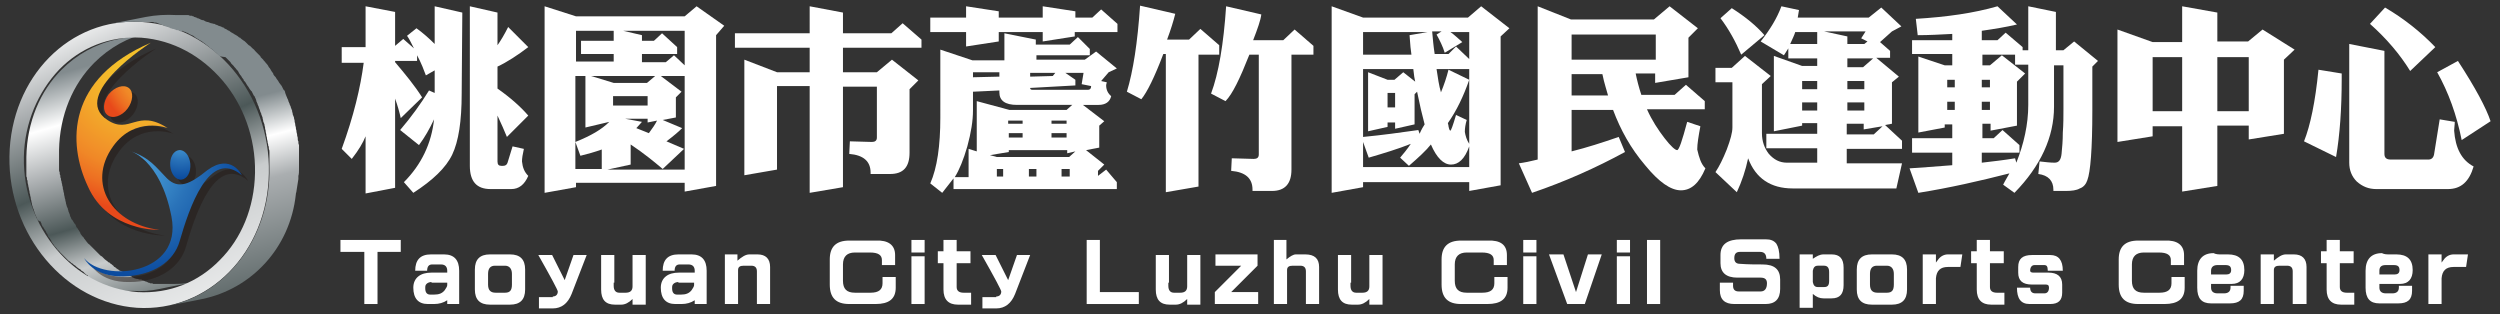
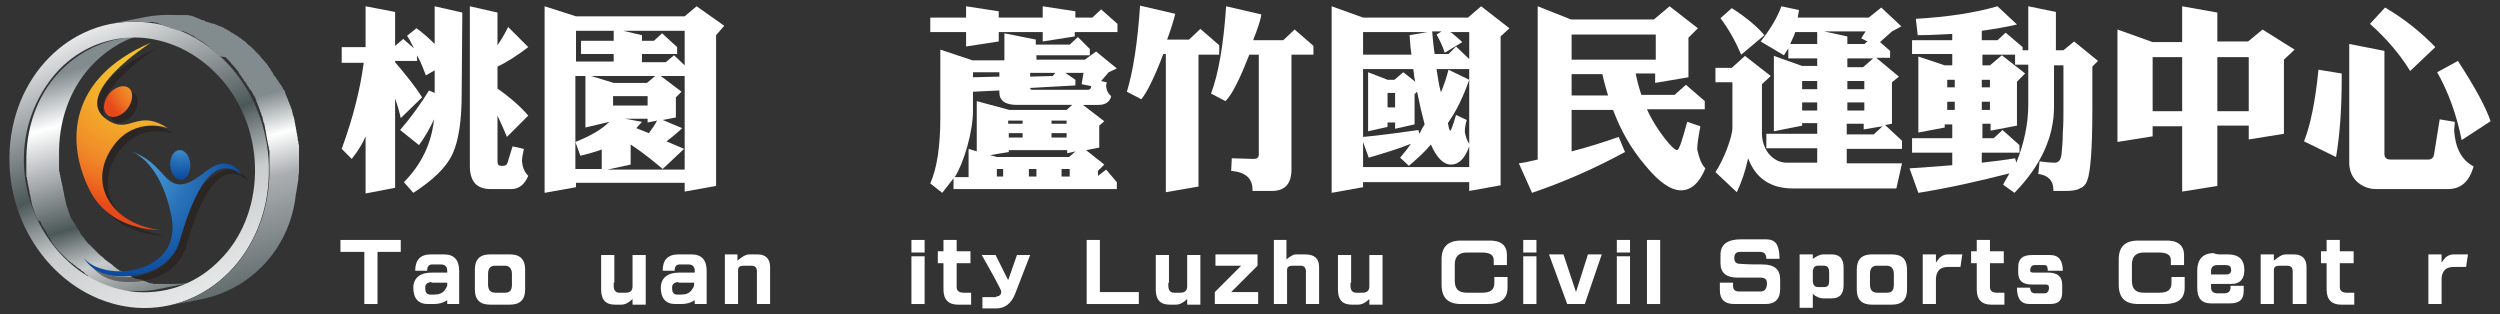
<svg xmlns="http://www.w3.org/2000/svg" version="1.1" id="圖層_1" x="0px" y="0px" viewBox="0 0 398 50" style="enable-background:new 0 0 398 50;" xml:space="preserve">
  <rect x="0" y="0" width="398" height="50" fill="#333333" stroke="none" />
  <style type="text/css">
	.st0{fill:#FFFFFF;}
	.st1{fill:url(#SVGID_1_);}
	.st2{fill:url(#SVGID_2_);}
	.st3{fill:url(#SVGID_3_);}
	.st4{opacity:0.5;}
	.st5{fill:#231916;}
	.st6{fill:url(#SVGID_4_);}
	.st7{fill:url(#SVGID_5_);}
	.st8{fill:url(#SVGID_6_);}
	.st9{fill:url(#SVGID_7_);}
</style>
  <g>
    <g>
      <path class="st0" d="M73.5,14.9c0,4.4-0.5,7.6-1.5,9.7c-1,2.1-3.1,4.1-6.2,6.1L64.3,29c2.8-2.8,4.4-6.2,4.8-10    c-0.7,1.5-1.5,2.9-2.4,4.1l-3-2.4c1.8-2.1,3.3-4.2,4.6-6.3l0.9,0.4v-3.6L67.8,12c-0.3-0.8-0.7-1.9-1.4-3.2v0.9h-3.5v0.2    c1.6,1.9,3.1,3.7,4.3,5.6l-3.4,3.3c-0.2-0.9-0.5-2-0.9-3.1v14.2l-4.7,0.9v-9.1c-0.4,1-1.1,2.2-2.2,3.6l-1.6-1.6    c1.9-5.2,3-9.8,3.5-13.7h-3.5V7.5h3.8V1l4.7,0.9v5.4l1.3-1.1l1.7,1.5c-0.5-1-0.8-1.6-1.1-2l1.5-1.2c1.1,0.8,2,1.6,2.9,2.5V1    L73.6,2L73.5,14.9z M84.1,28c-0.6,1.4-1.5,2.1-2.7,2.1h-3.3c-2.2,0-3.3-1.2-3.3-3.7V1L79.2,2v5.2c0.5-0.7,1.1-1.7,1.7-2.9l3.2,3.2    c-1.7,1.3-3.4,2.4-4.9,3.1v3.5c2,1.4,3.7,2.9,4.9,4.3l-3.4,3.4c-0.4-1-0.9-2.1-1.5-3.4v7.3c0,0.5,0.2,0.7,0.6,0.7h0.3    c0.4,0,0.6-0.2,0.7-0.5l0.8-2.6l1.8,0.4c-0.2,0.9-0.3,1.5-0.3,2C83.2,26.7,83.5,27.4,84.1,28z" />
      <path class="st0" d="M115.3,4.1L114,5.6v24l-5,0.9v-1.4H91.7v0.7l-5,0.9V1l5,1.6H109l1.9-1.6L115.3,4.1z M97.7,9.9V8.6h-5.2V6.5    h5.2V4.9h-6v4.9H97.7z M97,19.4l-3.8,0.9v-8.2h-1.6v14.8h4.2v-3.1c-1.1,0.4-2.2,0.7-3.4,1l-0.8-2.2C94.1,21.6,95.8,20.6,97,19.4z     M104.3,12.1H94.1l3.6,1.1h5.3L104.3,12.1z M109,26.8V12.1h-3.8l3.3,2.5l-0.9,0.9v3.2l-2.1,0.4l3.1,1.3c-0.5,0.5-1.3,1.2-2.5,2.1    l2.8,1.2l-3.4,3.2c-1.3-1.1-3-2.5-5.1-3.9v3.2l-3.7,0.8H109z M103.1,16.8v-1.5h-5.5v1.5H103.1z M109,10.4V4.9h-9.8l3,0.7v0.9h1.9    l1.3-1.2l2.4,2.2v1.1h-5.6v1.3h3.8l1.3-1.1L109,10.4z M104.6,19.2l-1.5,0.3v-0.6h-3.6l2.7,0.5c-0.2,0.2-0.5,0.6-0.9,1l2,0.8    C103.9,20.4,104.3,19.8,104.6,19.2z" />
-       <path class="st0" d="M146.6,7.6h-12.4v3.9h5.4l2.4-2l4.2,3.3l-1.4,1.4v10.1c0,2.3-1,3.4-3.1,3.4h-3.1c0-0.1,0-0.1,0-0.2    c0-1.8-1.1-2.8-3.4-3l0.1-2l3.5,0.1c0.5,0,0.8-0.2,0.8-0.7v-8.1h-5.4v16l-5.3,0.9V13.7h-5.2V27l-5.2,0.9V9.5l5.2,2h5.2V7.6h-11.9    V5.3h11.9V1l5.3,1v3.3h7.7l1.8-1.6l3,2.6V7.6z" />
      <path class="st0" d="M177.8,5.1h-6.7v0.7L166,6.6V5.1h-7v1.5l-5.2,0.8V5.1h-5.7V2.8h5.7V1l5.2,0.8v1h7V1l5.2,0.8v1h2.7l1.4-1.3    l2.6,2.3V5.1z M177.8,30.1h-26v-1.7l-1.8,2.3l-1.9-1.5c1.1-2.5,1.6-6,1.6-10.5V7.9l5.1,1.7h5.1V5.3l5,1v0.8h5.4l1.3-1.2l1.9,1.9v1    H165v0.7h7.7l1.8-1.3l3.3,2.7l-1.3,0.6l-1.2,1.4l0.9,0.2c0,0.1-0.1,0.3-0.1,0.5c0,0.7,0.3,1.3,0.8,1.7c-0.2,0.9-0.9,1.4-2,1.4    h-2.5l3.4,2.6L175,20v3.5l-2.1,0.4l2.9,2.3l-1,1V28l1.3-1l1.7,2V30.1z M170.7,16.7h-8.8c-1.9,0-2.8-0.7-2.8-2v-0.3l-4.2,0.2v3    c0,1.6-0.3,3.5-0.9,5.7c-0.6,2.1-1.3,3.8-2,4.9h2.2v-4.5l1.3,0.4v-8l5.2,1.4h9.1L170.7,16.7z M159.1,12.2v-0.7h-4.2v0.8    L159.1,12.2z M171.2,24.1l-1.3,0.3v-0.5h-9.3v0.3l-3,0.5l1.1,0.3h11.5L171.2,24.1z M159.7,28.1v-1.2h-1v1.2H159.7z M162.8,19.7    v-0.5h-2.3v0.5H162.8z M162.8,21.9v-0.7h-2.2v0.7H162.8z M165,28.1v-1.2h-1.2v1.2H165z M173.7,13.7l-1.5-0.3l0.3-1.8h-2.9l1.6,1.1    v0.9L164,14c0,0.2,0.1,0.3,0.4,0.3h8.8c0.3,0,0.5-0.2,0.5-0.5L173.7,13.7z M168,11.6H164v0.6l3.6-0.1L168,11.6z M169.8,19.7v-0.5    h-2.4v0.5H169.8z M169.8,21.9v-0.7h-2.4v0.7H169.8z M170.3,28.1v-1.2H169v1.2H170.3z" />
      <path class="st0" d="M194.2,8.7h-3.4v21l-5.2,0.9v-22h-0.4c-1.4,3.7-2.6,6.1-3.5,7.2l-2.3-1.2c1-3.3,1.7-7.8,2.1-13.7l5.6,1.3    c-0.3,1.2-0.7,2.5-1.3,4.1h3.5l1.8-1.7l3,2.6V8.7z M209.1,8.7h-3.5V27c0,2.2-1,3.4-3.1,3.4h-3.1c0-0.1,0-0.1,0-0.2    c0-1.8-1.1-2.8-3.4-3l0.1-2l3.5,0.1c0.5,0,0.8-0.2,0.8-0.7V8.7h-1.5c-1.5,3.8-2.7,6.3-3.8,7.4l-2.3-1.2c1.2-3.2,2-7.9,2.4-13.9    l5.6,1.3c-0.1,0.9-0.6,2.3-1.3,4.1h4.8l1.8-1.7l3,2.6L209.1,8.7z" />
      <path class="st0" d="M240.3,4.5l-1.4,1.3v23.7l-5,0.9V29H217v0.8l-5,0.9V1l5,1.8h16.7l2.1-1.8L240.3,4.5z M227.3,5.1H217v3.6h7.7    c-0.1-0.6-0.2-1.6-0.3-3.1L227.3,5.1z M226.8,19.8c-0.4-1.5-0.8-3.2-1.2-5.2l-0.4,0.4v4.8l-3.1,0.7v-1h-1.2v0.7l-3.1,0.7v-9.4    l3.1,1.2h1.1l1.4-1.2l1.9,1.5c-0.1-0.4-0.2-1-0.3-2h-8v10.8c3.1-0.3,6-0.7,8.8-1.1l0.2,0.6C226.3,20.6,226.6,20.1,226.8,19.8z     M233.9,26.7v-3.4c-0.7,2-1.7,2.9-2.9,2.9c-1.2,0-2.3-1.1-3.2-3.2c-0.8,1-2,2.1-3.5,3.4l-1.4-1.3c0.5-0.6,1.1-1.3,1.7-2.2    c-2,0.8-4.3,1.5-6.7,2.2l-0.9-2.5v4H233.9z M222.1,17.1v-2.3h-1.2v2.3H222.1z M233.9,9.4V5.1h-3c0.6,0.4,1.2,1,1.9,1.6l-2.8,1.7    c-0.3-1-0.8-2-1.3-2.9l0.8-0.5H228c0.1,1.1,0.2,2.3,0.4,3.6h2.2l1.2-1.2L233.9,9.4z M233.9,22.9V11h-5.2c0.2,1.4,0.4,2.7,0.7,3.7    c0.5-1.2,0.9-2.4,1.2-3.6l3.3,1.6c-0.9,2.6-2,4.9-3.4,6.9c0,0.1,0.1,0.3,0.1,0.5c0.1,0.5,0.2,0.7,0.3,0.7c0.1,0,0.4-0.8,0.9-2.5    l1.7,0.8c-0.2,0.7-0.3,1.3-0.3,1.9C233.3,21.6,233.5,22.3,233.9,22.9z" />
      <path class="st0" d="M271.5,26.8c-1,2.4-2.3,3.5-3.9,3.5c-1.6,0-3.5-1.3-5.7-4c-2.3-2.7-3.9-5.6-5.1-8.8h-6.6v6.6    c2.4-0.6,4.9-1.4,7.5-2.3l1,2.4c-4.6,2.5-9.5,4.7-14.8,6.5l-2.1-4.7c0.8-0.1,1.8-0.3,3-0.6V1l5.3,2.1h13.2l2.5-2.1l4.5,3.5    l-1.5,1.5v6.3l-5.3,0.9v-1.5h-3.1c0.2,1,0.5,2.2,0.9,3.4h5.3l1.8-1.6l3,2.6v1.3h-9.2c0.8,1.8,1.8,3.3,2.8,4.6c1,1.3,1.7,1.9,2,1.9    c0.3,0,0.8-1.5,1.6-4.5l2.1,0.7c-0.3,1.6-0.5,2.8-0.5,3.7C270.5,25.1,270.8,26.1,271.5,26.8z M263.6,9.5v-4h-13.4v4H263.6z     M256,15.2c-0.2-0.8-0.6-1.9-0.9-3.4h-4.9v3.4H256z" />
      <path class="st0" d="M302.8,26l-0.9,4h-16.5c-3.5,0-5.9-1.6-7.1-4.8c-0.4,1.9-1,3.7-1.8,5.4l-3.4-3.2c0.6-0.9,1.2-2.1,1.8-3.6    c0.6-1.6,0.9-2.7,0.9-3.5v-7.2h-2.7v-2.3h2.6l2.1-1.9l4.1,3.2l-1.4,1.3v7.8c0,1.3,0.4,2.4,1.1,3.3c0.8,0.9,1.7,1.4,2.9,1.4h4.8    v-2.3h-8.1v-2.3h8.1v-1.7h-2.4v0.4l-4.5,0.9v-12l4.5,1.6h2.4V9.3h-4.6V7.7L284,8.8l-3.7-2.2c1.5-1.9,2.6-3.7,3.3-5.6l2.8,0.6    l-0.2,1.2h11.3l2-1.6l3.2,3L301.2,5l-1.9,1.7l1.6,1.4v1.1h-2.2l3.6,3l-1.1,0.9v6.6l-1.1,0.2l2.7,2.5v1.3H294V26H302.8z M280.9,5.6    l-3.7,3.1c-0.9-2.1-2-4.1-3.3-5.8l1.8-1.6C277.9,2.7,279.6,4.1,280.9,5.6z M289.3,7V5.1h-3.5c-0.1,0.4-0.4,1-0.8,1.9H289.3z     M289.3,14.2v-1.3h-2.4v1.3H289.3z M289.3,17.6v-1.3h-2.4v1.3H289.3z M297.3,6.6l-1-0.5l0.7-1.1h-6.6l3.7,0.8V7h2.7L297.3,6.6z     M298.2,9.3h-4.1v1.4h2.5L298.2,9.3z M296.8,14.2v-1.3h-2.7v1.3H296.8z M296.8,17.6v-1.3h-2.7v1.3H296.8z M299.7,20.1l-3,0.5v-0.9    h-2.7v1.7h4.3L299.7,20.1z" />
      <path class="st0" d="M334,9.7l-0.9,0.9v7c0,6.1-0.3,9.8-0.8,11.1c-0.2,0.6-0.6,1.1-1.2,1.3c-0.5,0.3-1.3,0.4-2.2,0.4h-2    c0-0.1,0-0.2,0-0.2c0-1.4-0.8-2.3-2.4-2.5l0.2-2c0.9,0.1,1.7,0.2,2.4,0.2c0.7,0,1-0.5,1.1-1.4c0.1-1,0.2-2.1,0.2-3.4    c0.1-1.3,0.1-2.6,0.1-3.7v-7h-1.5V17c0,4.8-2.1,9.4-6.3,13.7l-1.8-1.3c0.4-0.8,0.8-1.4,1-1.8c-4.7,1.2-9.5,2.3-14.5,3.1l-1.4-3.9    c1.8-0.1,4.1-0.3,6.8-0.5v-2h-6.4v-2.3h6.4v-2.2h-1.2v0.5l-4.2,0.8V9l4.2,1.4h1.2V8.6h-6.4V6.4h6.4v-1c-1.9,0.1-3.7,0.2-5.5,0.2    L305,3c4.9-0.3,9.2-0.9,13-2l3.1,2.9c-1.7,0.4-3.5,0.7-5.6,1v1.5h2.5l1.3-1.2l2.7,2.3V8h0.9V1l4.4,0.9V8h1.2l1.7-1.4L334,9.7z     M311.2,13.9v-1.2H310v1.2H311.2z M311.2,17.5v-1.3H310v1.3H311.2z M322.9,16.7v-6.4h-2.1V8.7h-5.2v1.7h1.2l1.9-1.6l3.7,2.9    l-1.3,1.3V20l-4.2,0.8v-1.1h-1.3V22h1.8l1.4-1.3l2.7,2.4v1.2h-6v1.6c1.7-0.2,3.5-0.4,5.3-0.7l0.2,0.7    C322.2,22.9,322.9,19.8,322.9,16.7z M316.8,13.9v-1.2h-1.3v1.2H316.8z M316.8,17.5v-1.3h-1.3v1.3H316.8z" />
      <path class="st0" d="M365.3,7.9l-1.7,1.6v11.8l-5.6,0.9v-2.2h-5v9.6l-5.6,0.9V20.1h-4.7v1.6l-5.6,0.9V4.7l5.6,2h4.7V1l5.6,1v4.6    h4.9l2.3-1.9L365.3,7.9z M347.4,17.7V9.1h-4.7v8.6H347.4z M358,17.7V9.1h-5v8.6H358z" />
      <path class="st0" d="M372.8,11.7c0,0.2,0,0.5,0,0.9c0,4.7-0.3,8.9-0.9,12.4l-5.1-2.5c1-2.5,1.8-6.3,2.3-11.4L372.8,11.7z     M393.8,26.5c-0.7,2.4-2,3.6-4.1,3.6h-11.4c-1.2,0-2.2-0.4-3.1-1.2c-0.8-0.8-1.2-1.8-1.2-3V7l5.6,1.1v16.4c0,0.6,0.3,0.9,1,0.9h6    c0.5,0,0.8-0.3,0.9-0.8l0.9-5.6l2.4,0.4c0,0.5-0.1,1-0.1,1.4C390.9,23.6,391.9,25.5,393.8,26.5z M387.7,7.5l-4,3.8    c-1.6-2.6-3.7-5.1-6.4-7.5l2.4-2.6C382.6,2.9,385.3,5,387.7,7.5z M396.5,19.3l-4.6,3c-0.8-4-2.1-7.6-3.9-10.8l3.3-1.8    C394.1,14,395.8,17.2,396.5,19.3z" />
    </g>
  </g>
  <g>
    <g>
      <linearGradient id="SVGID_1_" gradientUnits="userSpaceOnUse" x1="-343.262" y1="8.156" x2="-359.88" y2="65.549" gradientTransform="matrix(-1 0 0 1 -332.05 0)">
        <stop offset="4.945060e-02" style="stop-color:#828B8E" />
        <stop offset="0.181" style="stop-color:#FFFFFF" />
        <stop offset="0.313" style="stop-color:#AAAEB0" />
        <stop offset="0.456" style="stop-color:#4C5858" />
        <stop offset="0.566" style="stop-color:#C9CCCD" />
        <stop offset="0.742" style="stop-color:#4C5858" />
        <stop offset="0.879" style="stop-color:#FFFFFF" />
        <stop offset="1" style="stop-color:#4C5858" />
      </linearGradient>
      <path class="st1" d="M5.9,34.8C5.9,34.8,5.9,34.8,5.9,34.8c-0.1-0.2-0.1-0.3-0.2-0.4c0,0,0-0.1,0-0.1c-0.1-0.1-0.1-0.3-0.2-0.4    c0,0,0-0.1,0-0.1c0-0.1-0.1-0.2-0.1-0.3c0,0,0-0.1,0-0.1c-0.1-0.1-0.1-0.3-0.2-0.4c0,0,0-0.1,0-0.1c0-0.1-0.1-0.2-0.1-0.3    c0,0,0-0.1,0-0.1c0-0.1-0.1-0.3-0.1-0.4c0,0,0-0.1,0-0.1c0-0.1-0.1-0.2-0.1-0.4c0,0,0-0.1,0-0.1c0-0.1-0.1-0.3-0.1-0.4    c0,0,0-0.1,0-0.1c0-0.1-0.1-0.2-0.1-0.4c0,0,0-0.1,0-0.1c0-0.1-0.1-0.3-0.1-0.4c0,0,0,0,0-0.1c0-0.1-0.1-0.3-0.1-0.4    c0,0,0-0.1,0-0.1c0-0.1-0.1-0.3-0.1-0.4c0,0,0,0,0-0.1c0-0.1,0-0.3-0.1-0.4c0,0,0-0.1,0-0.1c0-0.1,0-0.3-0.1-0.4c0,0,0,0,0-0.1    c0-0.1,0-0.3,0-0.4c0,0,0-0.1,0-0.1c0-0.1,0-0.3,0-0.5c0,0,0,0,0,0c0-0.1,0-0.3,0-0.4c0,0,0-0.1,0-0.1c0-0.2,0-0.3,0-0.5    c0,0,0,0,0,0c0-0.1,0-0.3,0-0.4c0,0,0-0.1,0-0.1c0-0.2,0-0.3,0-0.5c0.1-5.6,2.2-10.5,5.6-13.9c2.4-2.4,5.4-4.1,8.7-4.8    C20,6,21.8,5.6,23.7,5.2c-3.3,0.7-6.3,2.4-8.7,4.8c-3.4,3.4-5.5,8.3-5.6,13.9c0,0.2,0,0.3,0,0.5c0,0,0,0.1,0,0.1    c0,0.1,0,0.3,0,0.4c0,0,0,0,0,0c0,0.1,0,0.3,0,0.5c0,0,0,0.1,0,0.1c0,0.1,0,0.3,0,0.4c0,0,0,0,0,0c0,0.1,0,0.3,0,0.5    c0,0,0,0.1,0,0.1c0,0.1,0,0.3,0,0.4c0,0,0,0,0,0.1c0,0.1,0,0.3,0.1,0.4c0,0,0,0.1,0,0.1c0,0.1,0,0.3,0.1,0.4c0,0,0,0,0,0.1    c0,0.1,0,0.3,0.1,0.4c0,0,0,0.1,0,0.1c0,0.1,0,0.2,0.1,0.4c0,0,0,0.1,0,0.1c0,0.1,0.1,0.3,0.1,0.4c0,0,0,0.1,0,0.1    c0,0.1,0.1,0.2,0.1,0.4c0,0,0,0.1,0,0.1c0,0.1,0.1,0.3,0.1,0.4c0,0,0,0.1,0,0.1c0,0.1,0.1,0.2,0.1,0.4c0,0,0,0.1,0,0.1    c0,0.1,0.1,0.3,0.1,0.4c0,0,0,0.1,0,0.1c0,0.1,0.1,0.2,0.1,0.3c0,0,0,0.1,0,0.1c0,0.1,0.1,0.3,0.1,0.4c0,0,0,0.1,0,0.1    c0,0.1,0.1,0.2,0.1,0.3c0,0,0,0.1,0,0.1c0.1,0.1,0.1,0.3,0.2,0.4c0,0,0,0.1,0,0.1c0,0.1,0.1,0.2,0.1,0.3c0,0,0,0.1,0,0.1    c0.1,0.1,0.1,0.3,0.2,0.4c0,0,0,0,0,0.1c0,0.1,0.1,0.2,0.1,0.3c0.1,0.1,0.1,0.3,0.2,0.4c0,0,0,0.1,0.1,0.1    c0.1,0.2,0.2,0.3,0.3,0.5c0,0,0,0.1,0.1,0.1c0.1,0.1,0.2,0.3,0.2,0.4c0,0.1,0.1,0.1,0.1,0.2c0.1,0.1,0.2,0.2,0.2,0.3    c0,0,0.1,0.1,0.1,0.1c0.1,0.2,0.2,0.3,0.3,0.5c0,0,0,0,0,0.1c0.1,0.1,0.2,0.3,0.3,0.4c0,0,0.1,0.1,0.1,0.1    c0.1,0.1,0.2,0.2,0.2,0.3c0,0,0.1,0.1,0.1,0.1c0.1,0.1,0.2,0.3,0.3,0.4c0,0,0,0,0,0c0.1,0.1,0.2,0.3,0.4,0.4c0,0,0.1,0.1,0.1,0.1    c0.1,0.1,0.2,0.2,0.3,0.3c0,0,0.1,0.1,0.1,0.1c0.1,0.1,0.2,0.2,0.3,0.3c0,0,0.1,0.1,0.1,0.1c0.1,0.1,0.3,0.3,0.4,0.4c0,0,0,0,0,0    c0.1,0.1,0.2,0.2,0.3,0.3c0,0,0.1,0.1,0.1,0.1c0.1,0.1,0.2,0.2,0.3,0.2c0,0,0.1,0.1,0.1,0.1c0.1,0.1,0.2,0.2,0.3,0.3    c0,0,0.1,0.1,0.1,0.1c0.1,0.1,0.3,0.2,0.4,0.3c0.1,0.1,0.2,0.2,0.3,0.2c0,0,0.1,0,0.1,0.1c0.1,0.1,0.2,0.1,0.3,0.2    c0,0,0.1,0.1,0.1,0.1c0.1,0.1,0.2,0.1,0.2,0.2c0,0,0.1,0.1,0.1,0.1c0.1,0,0.2,0.1,0.2,0.1c0,0,0.1,0.1,0.1,0.1    c0.1,0.1,0.2,0.1,0.3,0.2c0,0,0.1,0,0.1,0.1c0.1,0.1,0.3,0.1,0.4,0.2c0,0,0,0,0.1,0c0.1,0.1,0.2,0.1,0.3,0.2c0,0,0.1,0,0.1,0.1    c0.1,0,0.2,0.1,0.3,0.1c0.1,0,0.1,0,0.1,0.1c0.1,0,0.2,0.1,0.3,0.1c0,0,0.1,0,0.1,0.1c0.1,0,0.2,0.1,0.3,0.1c0,0,0.1,0,0.1,0.1    c0.1,0.1,0.3,0.1,0.4,0.2c0,0,0,0,0,0c0.1,0,0.2,0.1,0.4,0.1c0,0,0.1,0,0.1,0c0.1,0,0.2,0.1,0.3,0.1c0.1,0,0.1,0,0.2,0    c0.1,0,0.2,0,0.2,0.1c0.1,0,0.2,0,0.3,0.1c0.1,0,0.1,0,0.2,0.1c0.1,0,0.2,0,0.3,0.1c0.1,0,0.1,0,0.2,0.1c0.1,0,0.2,0,0.3,0.1    c0.1,0,0.1,0,0.2,0c0.1,0,0.2,0,0.3,0.1c0.1,0,0.1,0,0.2,0c0.1,0,0.2,0,0.3,0c0.1,0,0.1,0,0.2,0c0.1,0,0.2,0,0.3,0    c0.1,0,0.1,0,0.2,0c0.1,0,0.2,0,0.3,0c0.1,0,0.1,0,0.2,0c0.2,0,0.3,0,0.5,0c0.4,0,0.7,0,1.1,0c0,0,0,0,0,0c1.1,0,2.2-0.1,3.2-0.3    h0c0,0,0,0,0,0c-1.8,0.4-3.7,0.7-5.5,1.1c-1.4,0.3-2.8,0.4-4.3,0.3c-0.2,0-0.3,0-0.5,0c-0.1,0-0.1,0-0.2,0c-0.1,0-0.2,0-0.3,0    c-0.1,0-0.1,0-0.2,0c-0.1,0-0.2,0-0.3,0c-0.1,0-0.1,0-0.2,0c-0.1,0-0.2,0-0.3,0c-0.1,0-0.1,0-0.2,0c-0.1,0-0.2,0-0.3-0.1    c-0.1,0-0.1,0-0.2,0c-0.1,0-0.2,0-0.3-0.1c-0.1,0-0.1,0-0.2-0.1c-0.1,0-0.2,0-0.3-0.1c-0.1,0-0.1,0-0.2-0.1c-0.1,0-0.2,0-0.3-0.1    c0,0-0.1,0-0.1,0c0,0-0.1,0-0.1,0c-0.1,0-0.1,0-0.2,0c-0.1,0-0.2-0.1-0.3-0.1c0,0-0.1,0-0.1,0c-0.1,0-0.2-0.1-0.4-0.1c0,0,0,0,0,0    c-0.1-0.1-0.3-0.1-0.4-0.2c0,0-0.1,0-0.1-0.1c-0.1,0-0.2-0.1-0.3-0.1c0,0-0.1,0-0.1-0.1c-0.1,0-0.2-0.1-0.3-0.1c0,0-0.1,0-0.1-0.1    c-0.1,0-0.2-0.1-0.3-0.1c0,0-0.1,0-0.1-0.1c-0.1-0.1-0.2-0.1-0.3-0.2c0,0,0,0-0.1,0c-0.1-0.1-0.3-0.1-0.4-0.2c0,0-0.1,0-0.1-0.1    C14.1,44,14,44,14,43.9c0,0-0.1-0.1-0.1-0.1c-0.1,0-0.2-0.1-0.2-0.1c0,0-0.1-0.1-0.1-0.1c-0.1-0.1-0.2-0.1-0.2-0.2    c0,0-0.1-0.1-0.1-0.1c-0.1-0.1-0.2-0.1-0.3-0.2c0,0-0.1,0-0.1-0.1c-0.1-0.1-0.2-0.2-0.3-0.2c0,0,0,0,0,0c-0.1-0.1-0.3-0.2-0.4-0.3    c0,0-0.1-0.1-0.1-0.1c-0.1-0.1-0.2-0.2-0.3-0.2c0,0-0.1-0.1-0.1-0.1c-0.1-0.1-0.2-0.2-0.3-0.2c0,0-0.1-0.1-0.1-0.1    c-0.1-0.1-0.2-0.2-0.4-0.3c0,0,0,0,0,0c-0.1-0.1-0.3-0.3-0.4-0.4c0,0-0.1-0.1-0.1-0.1c-0.1-0.1-0.2-0.2-0.3-0.3    c0,0-0.1-0.1-0.1-0.1c-0.1-0.1-0.2-0.2-0.3-0.3c0,0-0.1-0.1-0.1-0.1c-0.1-0.1-0.2-0.3-0.4-0.4c0,0,0,0,0,0c0,0,0,0,0,0    c-0.1-0.1-0.2-0.3-0.3-0.4c0,0-0.1-0.1-0.1-0.1c-0.1-0.1-0.2-0.2-0.2-0.3c0,0-0.1-0.1-0.1-0.1c-0.1-0.1-0.2-0.3-0.3-0.4    c0,0,0,0,0-0.1c-0.1-0.2-0.2-0.3-0.3-0.5c0,0-0.1-0.1-0.1-0.1c-0.1-0.1-0.2-0.2-0.2-0.4c0-0.1-0.1-0.1-0.1-0.2    c-0.1-0.1-0.2-0.3-0.2-0.4c0,0,0-0.1-0.1-0.1c-0.1-0.2-0.2-0.3-0.3-0.5c0,0,0-0.1-0.1-0.1c-0.1-0.1-0.1-0.3-0.2-0.4c0,0,0,0,0-0.1    c0-0.1-0.1-0.1-0.1-0.2c0,0,0-0.1,0-0.1C6,35.1,5.9,35,5.9,34.8z" />
      <linearGradient id="SVGID_2_" gradientUnits="userSpaceOnUse" x1="-337.191" y1="-12.045" x2="-372.93" y2="68.298" gradientTransform="matrix(-1 0 0 1 -332.05 0)">
        <stop offset="4.945060e-02" style="stop-color:#828B8E" />
        <stop offset="0.181" style="stop-color:#FFFFFF" />
        <stop offset="0.313" style="stop-color:#AAAEB0" />
        <stop offset="0.456" style="stop-color:#4C5858" />
        <stop offset="0.566" style="stop-color:#C9CCCD" />
        <stop offset="0.879" style="stop-color:#FFFFFF" />
        <stop offset="1" style="stop-color:#4C5858" />
      </linearGradient>
      <path class="st2" d="M42.8,27.6C42.6,40.2,33.2,49.7,21.8,49C10.4,48.2,1.3,37.4,1.5,24.9C1.7,12.3,11.1,2.7,22.6,3.5    C34,4.2,43.1,15,42.8,27.6z M9,39.7c3.3,3.9,7.8,6.4,12.9,6.8c5.1,0.3,9.7-1.6,13.1-5.1c3.4-3.4,5.5-8.3,5.6-13.9    c0.1-5.6-1.9-10.8-5.1-14.6C32.1,8.9,27.6,6.4,22.5,6c-5.1-0.3-9.7,1.6-13.1,5.1C6.1,14.6,3.9,19.5,3.8,25    C3.7,30.6,5.7,35.8,9,39.7L9,39.7z" />
      <linearGradient id="SVGID_3_" gradientUnits="userSpaceOnUse" x1="-364.175" y1="15.136" x2="-376.681" y2="63.103" gradientTransform="matrix(-1 0 0 1 -332.05 0)">
        <stop offset="4.945060e-02" style="stop-color:#828B8E" />
        <stop offset="0.181" style="stop-color:#FFFFFF" />
        <stop offset="0.313" style="stop-color:#AAAEB0" />
        <stop offset="0.742" style="stop-color:#4C5858" />
        <stop offset="0.879" style="stop-color:#FFFFFF" />
        <stop offset="1" style="stop-color:#4C5858" />
      </linearGradient>
      <path class="st3" d="M23.2,2.7c1.6-0.3,3.2-0.4,4.9-0.3c0.2,0,0.4,0,0.5,0c0.1,0,0.1,0,0.2,0c0.1,0,0.2,0,0.4,0c0.1,0,0.1,0,0.2,0    c0.1,0,0.2,0,0.3,0c0.1,0,0.2,0,0.2,0c0.1,0,0.2,0,0.3,0.1c0.1,0,0.2,0,0.2,0c0.1,0,0.2,0,0.3,0.1c0.1,0,0.2,0,0.2,0.1    c0.1,0,0.2,0,0.3,0.1c0.1,0,0.2,0,0.2,0.1c0.1,0,0.2,0,0.3,0.1c0.1,0,0.2,0,0.2,0.1c0.1,0,0.2,0.1,0.3,0.1c0,0,0.1,0,0.1,0    c0.1,0,0.1,0,0.2,0.1c0.1,0,0.1,0,0.2,0.1c0.1,0,0.2,0.1,0.3,0.1c0,0,0.1,0,0.1,0c0.2,0.1,0.3,0.1,0.5,0.2c0,0,0.1,0,0.1,0    c0.1,0,0.2,0.1,0.4,0.1c0.1,0,0.1,0,0.2,0.1c0.1,0,0.2,0.1,0.3,0.1c0.1,0,0.1,0.1,0.2,0.1c0.1,0,0.2,0.1,0.3,0.1    c0.1,0,0.1,0,0.2,0.1c0.1,0,0.2,0.1,0.3,0.1c0,0,0.1,0,0.1,0.1c0.1,0.1,0.3,0.1,0.4,0.2c0,0,0,0,0,0c0.1,0.1,0.3,0.2,0.4,0.2    c0,0,0.1,0.1,0.1,0.1c0.1,0.1,0.2,0.1,0.3,0.2c0.1,0,0.1,0.1,0.2,0.1c0.1,0.1,0.2,0.1,0.3,0.2c0.1,0,0.1,0.1,0.2,0.1    c0.1,0.1,0.2,0.1,0.3,0.2c0,0,0.1,0.1,0.1,0.1C38,5.9,38.1,6,38.2,6c0,0,0.1,0,0.1,0.1c0.1,0.1,0.3,0.2,0.4,0.3c0,0,0,0,0,0    c0.2,0.1,0.3,0.2,0.5,0.4c0,0,0.1,0.1,0.1,0.1c0.1,0.1,0.2,0.2,0.3,0.3c0.1,0,0.1,0.1,0.2,0.1c0.1,0.1,0.2,0.2,0.3,0.3    c0,0,0.1,0.1,0.1,0.1c0.1,0.1,0.3,0.2,0.4,0.4c0,0,0,0,0,0c0.1,0.1,0.3,0.3,0.4,0.4c0,0,0.1,0.1,0.1,0.1c0.1,0.1,0.2,0.2,0.3,0.3    c0,0,0.1,0.1,0.1,0.2c0.1,0.1,0.2,0.2,0.3,0.3c0,0,0.1,0.1,0.1,0.1c0.1,0.2,0.3,0.3,0.4,0.5c0,0,0,0,0,0c0,0,0,0,0,0    c0.1,0.1,0.3,0.3,0.4,0.5c0,0.1,0.1,0.1,0.1,0.2c0.1,0.1,0.2,0.2,0.3,0.4c0,0.1,0.1,0.1,0.1,0.2c0.1,0.1,0.2,0.3,0.3,0.4    c0,0,0,0,0,0.1c0.1,0.2,0.2,0.3,0.4,0.5c0,0.1,0.1,0.1,0.1,0.2c0.1,0.1,0.2,0.3,0.3,0.4c0,0.1,0.1,0.1,0.1,0.2    c0.1,0.1,0.2,0.3,0.3,0.4c0,0,0,0.1,0.1,0.1c0.1,0.2,0.2,0.4,0.3,0.6c0,0,0,0.1,0.1,0.1c0.1,0.1,0.2,0.3,0.2,0.4c0,0,0,0.1,0,0.1    c0,0.1,0.1,0.1,0.1,0.2c0,0,0,0.1,0,0.1c0.1,0.1,0.1,0.3,0.2,0.4c0,0,0,0.1,0,0.1c0.1,0.1,0.1,0.2,0.2,0.4c0,0,0,0.1,0,0.1    c0.1,0.1,0.1,0.3,0.2,0.4c0,0,0,0.1,0,0.1c0.1,0.1,0.1,0.3,0.2,0.4c0,0,0,0.1,0,0.1c0.1,0.2,0.1,0.3,0.2,0.5c0,0,0,0.1,0,0.1    c0,0.1,0.1,0.3,0.1,0.4c0,0,0,0.1,0,0.1c0.1,0.2,0.1,0.3,0.2,0.5c0,0,0,0.1,0,0.1c0,0.1,0.1,0.3,0.1,0.4c0,0,0,0.1,0,0.1    c0,0.2,0.1,0.3,0.1,0.5c0,0,0,0.1,0,0.1c0,0.1,0.1,0.3,0.1,0.4c0,0,0,0.1,0,0.1c0,0.2,0.1,0.3,0.1,0.5c0,0,0,0,0,0.1    c0,0.1,0.1,0.3,0.1,0.4c0,0,0,0.1,0,0.1c0,0.2,0.1,0.3,0.1,0.5c0,0,0,0,0,0.1c0,0.1,0,0.3,0.1,0.4c0,0,0,0.1,0,0.1    c0,0.2,0,0.3,0.1,0.5c0,0,0,0,0,0.1c0,0.2,0,0.3,0,0.5c0,0,0,0.1,0,0.1c0,0.2,0,0.3,0,0.5c0,0,0,0,0,0c0,0.2,0,0.3,0,0.5    c0,0,0,0.1,0,0.1c0,0.2,0,0.3,0,0.5c0,0,0,0,0,0c0,0.2,0,0.3,0,0.5c0,0,0,0.1,0,0.1c0,0.2,0,0.3,0,0.5c0,0.2,0,0.3,0,0.5    c0,0.3,0,0.7-0.1,1c0,0.2,0,0.3,0,0.5c-0.1,0.7-0.2,1.3-0.3,1.9c0,0.2-0.1,0.3-0.1,0.5C46.2,39.5,40,46,32.2,47.6    c-1.8,0.4-3.7,0.7-5.5,1.1c9.1-1.8,16-10.4,16.2-21.1c0-0.2,0-0.4,0-0.5c0,0,0-0.1,0-0.1c0-0.2,0-0.3,0-0.5c0,0,0,0,0,0    c0-0.2,0-0.3,0-0.5c0,0,0-0.1,0-0.1c0-0.2,0-0.3,0-0.5c0,0,0,0,0,0c0-0.2,0-0.3,0-0.5c0,0,0-0.1,0-0.1c0-0.2,0-0.3,0-0.5    c0,0,0,0,0-0.1c0-0.2,0-0.3-0.1-0.5c0,0,0-0.1,0-0.1c0-0.2,0-0.3-0.1-0.4c0,0,0,0,0-0.1c0-0.2-0.1-0.3-0.1-0.5c0,0,0-0.1,0-0.1    c0-0.1-0.1-0.3-0.1-0.4c0,0,0-0.1,0-0.1c0-0.2-0.1-0.3-0.1-0.5c0,0,0-0.1,0-0.1c0-0.1-0.1-0.3-0.1-0.4c0,0,0,0,0-0.1    c0-0.2-0.1-0.3-0.1-0.5c0,0,0-0.1,0-0.1c0-0.1-0.1-0.3-0.1-0.4c0,0,0-0.1,0-0.1c-0.1-0.2-0.1-0.3-0.2-0.5c0,0,0-0.1,0-0.1    c0-0.1-0.1-0.3-0.1-0.4c0,0,0-0.1,0-0.1c-0.1-0.2-0.1-0.3-0.2-0.5c0,0,0-0.1,0-0.1c-0.1-0.1-0.1-0.3-0.2-0.4c0,0,0-0.1,0-0.1    c-0.1-0.2-0.1-0.3-0.2-0.5c0,0,0-0.1,0-0.1c-0.1-0.1-0.1-0.3-0.2-0.4c0,0,0-0.1,0-0.1c-0.1-0.1-0.1-0.3-0.2-0.4c0,0,0-0.1,0-0.1    c0-0.1-0.1-0.2-0.1-0.3c-0.1-0.1-0.1-0.3-0.2-0.4c0,0-0.1-0.1-0.1-0.1c-0.1-0.2-0.2-0.4-0.3-0.6c0,0,0-0.1-0.1-0.1    c-0.1-0.1-0.2-0.3-0.3-0.4c0-0.1-0.1-0.1-0.1-0.2c-0.1-0.1-0.2-0.3-0.3-0.4c0-0.1-0.1-0.1-0.1-0.2c-0.1-0.2-0.2-0.3-0.4-0.5    c0,0,0,0,0-0.1c-0.1-0.1-0.2-0.3-0.3-0.4c0-0.1-0.1-0.1-0.1-0.2c-0.1-0.1-0.2-0.2-0.3-0.4c0,0-0.1-0.1-0.1-0.2    c-0.1-0.2-0.2-0.3-0.4-0.5c0,0,0,0,0,0c-0.1-0.2-0.3-0.3-0.4-0.5c0,0-0.1-0.1-0.1-0.1c-0.1-0.1-0.2-0.2-0.3-0.3    c0-0.1-0.1-0.1-0.1-0.2c-0.1-0.1-0.2-0.2-0.3-0.3c0,0-0.1-0.1-0.1-0.1c-0.1-0.1-0.3-0.3-0.4-0.4c0,0,0,0,0,0    C35,9,34.9,8.9,34.8,8.8c0,0-0.1-0.1-0.1-0.1c-0.1-0.1-0.2-0.2-0.3-0.3c-0.1,0-0.1-0.1-0.2-0.1C34,8.1,33.9,8,33.8,7.9    c0,0-0.1-0.1-0.1-0.1c-0.2-0.1-0.3-0.2-0.5-0.4c-0.1-0.1-0.3-0.2-0.4-0.3c0,0-0.1,0-0.1-0.1c-0.1-0.1-0.2-0.1-0.3-0.2    c0,0-0.1-0.1-0.1-0.1c-0.1-0.1-0.2-0.1-0.3-0.2c-0.1,0-0.1-0.1-0.2-0.1c-0.1-0.1-0.2-0.1-0.3-0.2c-0.1,0-0.1-0.1-0.2-0.1    c-0.1-0.1-0.2-0.1-0.3-0.2c0,0-0.1-0.1-0.1-0.1c-0.1-0.1-0.3-0.2-0.4-0.2c0,0,0,0,0,0c-0.1-0.1-0.3-0.1-0.4-0.2c0,0-0.1,0-0.1-0.1    c-0.1,0-0.2-0.1-0.3-0.1c-0.1,0-0.1-0.1-0.2-0.1c-0.1,0-0.2-0.1-0.3-0.1c-0.1,0-0.1-0.1-0.2-0.1C29,5,28.9,5,28.8,5    c-0.1,0-0.1,0-0.2-0.1c-0.1-0.1-0.2-0.1-0.4-0.1c0,0-0.1,0-0.1,0c-0.1-0.1-0.3-0.1-0.5-0.2c0,0-0.1,0-0.1,0    c-0.1,0-0.2-0.1-0.3-0.1c-0.1,0-0.1,0-0.2-0.1c-0.1,0-0.2-0.1-0.3-0.1c-0.1,0-0.2-0.1-0.3-0.1c-0.1,0-0.2,0-0.2-0.1    c-0.1,0-0.2,0-0.3-0.1c-0.1,0-0.2,0-0.2-0.1c-0.1,0-0.2,0-0.3-0.1c-0.1,0-0.2,0-0.2-0.1c-0.1,0-0.2,0-0.3-0.1c-0.1,0-0.2,0-0.2,0    c-0.1,0-0.2,0-0.3-0.1c-0.1,0-0.2,0-0.2,0c-0.1,0-0.2,0-0.3,0c-0.1,0-0.1,0-0.2,0c-0.1,0-0.2,0-0.4,0c-0.1,0-0.1,0-0.2,0    c-0.2,0-0.4,0-0.5,0c-1.7-0.1-3.3,0-4.9,0.3C19.5,3.4,21.3,3.1,23.2,2.7z" />
      <g>
        <g class="st4">
          <path class="st5" d="M18.2,15.9c-0.9,1.2-1,2.7-0.2,3.3c0.8,0.7,2.3,0.2,3.2-1c0.9-1.2,1-2.7,0.2-3.3      C20.6,14.2,19.2,14.7,18.2,15.9z" />
          <path class="st5" d="M24.9,7.7c0,0-13,8.3-6.9,12.3c3.6,2.4,4.7-1.9,9.6,1.3c0,0-5.2-2-8.7,2.9c-4.3,6-0.1,12.4,7.4,13.3      c0,0-8.2,0.3-11.4-6.9C11.6,23.6,11.6,13.4,24.9,7.7z" />
          <path class="st5" d="M27.5,29.3c-1.8-1.8-2.7-3.3-6-4.4c0,0,4.9,1.2,6.7,10.5C30,44.8,17.4,45.9,14.4,42c0,0,1.4,3,6.2,2.9      c4.8,0,8.1-2.4,9-5.6c1.5-5.2,4.7-14.9,9.9-10.5c0,0-1.7-3.6-5.5-0.8C31.2,30.2,29.3,31.1,27.5,29.3z" />
-           <path class="st5" d="M28,27.3c0.1,1.3,0.9,2.3,1.8,2.2c0.9-0.1,1.5-1.2,1.4-2.5c-0.1-1.3-0.9-2.3-1.8-2.2      C28.5,24.8,27.9,26,28,27.3z" />
        </g>
        <g>
          <g>
            <radialGradient id="SVGID_4_" cx="371.835" cy="22.974" r="11.21" gradientTransform="matrix(-0.92 -0.384 -0.384 0.92 377.719 132.078)" gradientUnits="userSpaceOnUse">
              <stop offset="0" style="stop-color:#F4C52B" />
              <stop offset="0.161" style="stop-color:#F4BF2B" />
              <stop offset="0.384" style="stop-color:#F3AD2A" />
              <stop offset="0.621" style="stop-color:#F19229" />
              <stop offset="0.703" style="stop-color:#F08827" />
              <stop offset="0.841" style="stop-color:#ED6F22" />
              <stop offset="1" style="stop-color:#E8491A" />
            </radialGradient>
            <path class="st6" d="M17.3,15c-0.9,1.2-1,2.7-0.2,3.3c0.8,0.7,2.3,0.2,3.2-1c0.9-1.2,1-2.7,0.2-3.3       C19.7,13.4,18.3,13.8,17.3,15z" />
            <radialGradient id="SVGID_5_" cx="185.618" cy="24.244" r="22.521" gradientTransform="matrix(0.92 0.384 -0.384 0.92 -139.186 -82.536)" gradientUnits="userSpaceOnUse">
              <stop offset="0" style="stop-color:#F4C52B" />
              <stop offset="0.161" style="stop-color:#F4BF2B" />
              <stop offset="0.384" style="stop-color:#F3AD2A" />
              <stop offset="0.621" style="stop-color:#F19229" />
              <stop offset="0.703" style="stop-color:#F08827" />
              <stop offset="0.841" style="stop-color:#ED6F22" />
              <stop offset="1" style="stop-color:#E8491A" />
            </radialGradient>
            <path class="st7" d="M24,6.8c0,0-13,8.3-6.9,12.3c3.6,2.4,4.7-1.9,9.6,1.3c0,0-5.2-2-8.7,2.9c-4.3,6-0.1,12.4,7.4,13.3       c0,0-8.2,0.3-11.4-6.9C10.7,22.7,10.7,12.5,24,6.8z" />
          </g>
          <g>
            <radialGradient id="SVGID_6_" cx="21.422" cy="27.294" r="19.887" gradientTransform="matrix(0.998 0 0 0.998 0.502 6.376807e-02)" gradientUnits="userSpaceOnUse">
              <stop offset="5.617980e-03" style="stop-color:#459AD5" />
              <stop offset="0.134" style="stop-color:#4092D0" />
              <stop offset="0.328" style="stop-color:#317DC0" />
              <stop offset="0.407" style="stop-color:#2A73B9" />
              <stop offset="0.927" style="stop-color:#054399" />
              <stop offset="1" style="stop-color:#003C94" />
            </radialGradient>
            <path class="st8" d="M26.6,28.4c-1.8-1.8-2.7-3.3-6-4.4c0,0,4.9,1.2,6.7,10.5c1.8,9.3-10.8,10.5-13.9,6.6c0,0,1.4,3,6.2,2.9       c4.8-0.1,8.1-2.4,9-5.6c1.5-5.2,4.7-14.9,9.9-10.5c0,0-1.7-3.6-5.5-0.8C30.3,29.3,28.4,30.2,26.6,28.4z" />
            <radialGradient id="SVGID_7_" cx="531.996" cy="22.543" r="7.051" gradientTransform="matrix(-0.998 0 0 0.998 559.701 6.376807e-02)" gradientUnits="userSpaceOnUse">
              <stop offset="5.617980e-03" style="stop-color:#459AD5" />
              <stop offset="0.134" style="stop-color:#4092D0" />
              <stop offset="0.328" style="stop-color:#317DC0" />
              <stop offset="0.407" style="stop-color:#2A73B9" />
              <stop offset="0.927" style="stop-color:#054399" />
              <stop offset="1" style="stop-color:#003C94" />
            </radialGradient>
            <path class="st9" d="M27.1,26.4c0.1,1.3,0.9,2.3,1.8,2.2c0.9-0.1,1.5-1.2,1.4-2.5c-0.1-1.3-0.9-2.3-1.8-2.2       C27.6,24,27,25.1,27.1,26.4z" />
          </g>
        </g>
      </g>
    </g>
  </g>
  <g>
    <g>
      <path class="st0" d="M63.8,38.2v1.9h-3.7v8.3H58v-8.3h-3.8v-1.9H58H63.8z" />
      <path class="st0" d="M71.2,48.4v-0.6c-0.6,0.4-1.3,0.6-2.1,0.6c-0.3,0-0.7,0-1,0c-1.5,0-2.3-0.9-2.3-2.6c0-0.8,0.3-1.4,0.8-1.8    c0.5-0.4,1.2-0.6,2.1-0.6h2.5v-0.3c0-0.6-0.3-1-1-1c-0.2,0-0.4,0-0.6,0c-0.2,0-0.5,0-0.8,0c-0.5,0-0.8,0.3-0.8,1h-1.9    c0-1.7,0.8-2.6,2.5-2.6c0.2,0,0.6,0,1.1,0c0.3,0,0.6,0,1,0c1.6,0,2.4,0.9,2.4,2.6v5.3H71.2z M68.7,44.9c-0.3,0-0.6,0.1-0.8,0.3    c-0.2,0.2-0.2,0.4-0.2,0.7c0,0.7,0.3,1,0.8,1c0.1,0,0.3,0,0.6,0c0.8,0,1.3-0.2,1.7-0.7c0.2-0.3,0.4-0.6,0.4-0.8v-0.4H68.7z" />
      <path class="st0" d="M79.6,40.5c0.5,0,1.1,0,1.6,0c1.6,0,2.4,0.8,2.4,2.4c0,0.5,0,1.1,0,1.6c0,0.5,0,1.1,0,1.6    c0,1.6-0.8,2.4-2.4,2.4c-0.5,0-1.1,0-1.6,0c-0.5,0-1.1,0-1.6,0c-1.6,0-2.4-0.8-2.4-2.4c0-0.5,0-1.1,0-1.6c0-0.5,0-1.1,0-1.6    c0-1.6,0.8-2.4,2.4-2.4C78.5,40.5,79.1,40.5,79.6,40.5z M78.9,46.6c0.3,0,0.5,0,0.8,0c0.2,0,0.5,0,0.7,0c0.8,0,1.1-0.4,1.1-1.3    c0-0.3,0-0.6,0-0.8c0-0.3,0-0.6,0-0.9c0-0.8-0.4-1.3-1.1-1.3c-0.3,0-0.5,0-0.8,0c-0.3,0-0.5,0-0.8,0c-0.7,0-1.1,0.4-1.1,1.3    c0,0.3,0,0.6,0,0.9c0,0.3,0,0.6,0,0.8C77.7,46.2,78.1,46.6,78.9,46.6z" />
-       <path class="st0" d="M88,47.2c0.5,0,0.8-0.3,0.8-0.8c0-0.2-1-2.1-3.1-5.8h2.2l2,4l1.4-4h2.1l-2.4,6.2c-0.6,1.5-1.6,2.3-3,2.3h-2.2    v-1.8H88z" />
      <path class="st0" d="M97.7,45c0,0.2,0,0.4,0,0.5c0,0.7,0.3,1.1,0.9,1.1c0.2,0,0.4,0,0.6,0c0.1,0,0.3,0,0.4,0c0.7,0,1.1-0.3,1.1-1    v-5h2.1v7.9h-2.1v-0.9c-0.6,0.6-1.2,0.9-1.8,0.9c-0.4,0-0.8,0-1,0c-1.5,0-2.2-0.8-2.2-2.4c0-0.2,0-0.6,0-1v-4.5h2.1V45z" />
      <path class="st0" d="M110.6,48.4v-0.6c-0.6,0.4-1.3,0.6-2.1,0.6c-0.3,0-0.7,0-1,0c-1.5,0-2.3-0.9-2.3-2.6c0-0.8,0.3-1.4,0.8-1.8    c0.5-0.4,1.2-0.6,2.1-0.6h2.5v-0.3c0-0.6-0.3-1-1-1c-0.2,0-0.4,0-0.6,0c-0.2,0-0.5,0-0.8,0c-0.5,0-0.8,0.3-0.8,1h-1.9    c0-1.7,0.8-2.6,2.5-2.6c0.2,0,0.6,0,1.1,0c0.3,0,0.6,0,1,0c1.6,0,2.4,0.9,2.4,2.6v5.3H110.6z M108,44.9c-0.3,0-0.6,0.1-0.8,0.3    c-0.2,0.2-0.2,0.4-0.2,0.7c0,0.7,0.3,1,0.8,1c0.1,0,0.3,0,0.6,0c0.8,0,1.3-0.2,1.7-0.7c0.2-0.3,0.4-0.6,0.4-0.8v-0.4H108z" />
      <path class="st0" d="M117.4,40.5v1c0.7-0.6,1.3-1,1.9-1c0.4,0,0.9,0,1.3,0c1.3,0,2,0.7,2,2c0,0.4,0,0.9,0,1.3v4.6h-2.1v-4.6    c0-0.2,0-0.4,0-0.6c0-0.6-0.3-0.9-0.9-0.9c-0.2,0-0.4,0-0.6,0c-0.2,0-0.4,0-0.6,0c-0.6,0-0.9,0.2-0.9,0.7v5.4h-2.1v-7.9H117.4z" />
-       <path class="st0" d="M142.5,40.6c0,0.5,0,1.1,0,1.6h-2.1c0-0.3,0-0.6,0-0.8c0-0.8-0.6-1.2-1.9-1.2c-0.4,0-0.8,0-1.2,0    c-0.4,0-0.8,0-1.2,0c-1.2,0-1.9,0.6-1.9,1.9c0,0.4,0,0.8,0,1.3c0,0.4,0,0.8,0,1.3c0,1.3,0.6,1.9,1.9,1.9c0.4,0,0.8,0,1.2,0    c0.4,0,0.8,0,1.3,0c1.3,0,1.9-0.5,1.9-1.5c0-0.3,0-0.7,0-1h2.1c0,0.6,0,1.2,0,1.7c0,1.8-1.1,2.6-3.2,2.6c-0.7,0-1.4,0-2.1,0    c-0.7,0-1.4,0-2.1,0c-2.1,0-3.1-1-3.1-3.1c0-0.7,0-1.4,0-2c0-0.7,0-1.4,0-2c0-2,1-3,3.1-3c0.7,0,1.4,0,2.1,0c0.7,0,1.4,0,2.1,0    C141.4,38.2,142.5,39,142.5,40.6z" />
      <path class="st0" d="M147.2,38.2v2h-2.1v-2H147.2z M147.2,40.8v7.6h-2.1v-7.6H147.2z" />
      <path class="st0" d="M149.3,41.8V40h0.9v-1.8h2.1V40h2.2v1.9h-2.2v3.8c0,0.6,0.4,0.9,1.1,0.9c0.4,0,0.8,0,1.2,0v1.9h-2.1    c-1.5,0-2.3-0.8-2.3-2.4v-4.2H149.3z" />
      <path class="st0" d="M158.6,47.2c0.5,0,0.8-0.3,0.8-0.8c0-0.2-1-2.1-3.1-5.8h2.2l2,4l1.4-4h2.1l-2.4,6.2c-0.6,1.5-1.6,2.3-3,2.3    h-2.2v-1.8H158.6z" />
      <path class="st0" d="M181.3,46.5v1.9H173V38.2h2.1v8.3H181.3z" />
      <path class="st0" d="M186,45c0,0.2,0,0.4,0,0.5c0,0.7,0.3,1.1,0.9,1.1c0.2,0,0.4,0,0.6,0c0.1,0,0.3,0,0.4,0c0.7,0,1.1-0.3,1.1-1    v-5h2.1v7.9H189v-0.9c-0.6,0.6-1.2,0.9-1.8,0.9c-0.4,0-0.8,0-1,0c-1.5,0-2.2-0.8-2.2-2.4c0-0.2,0-0.6,0-1v-4.5h2.1V45z" />
      <path class="st0" d="M193.4,46.5l4.2-4.2h-4.1v-1.8h6.7v1.8l-4.2,4.2h4.3v1.9h-6.9V46.5z" />
      <path class="st0" d="M204.8,38.2v3.1c0.6-0.5,1.1-0.8,1.5-0.8c0.5,0,1,0,1.5,0c1.5,0,2.2,0.7,2.2,2c0,0.4,0,0.9,0,1.3v4.6h-2.1    v-4.6c0-0.2,0-0.4,0-0.6c0-0.6-0.3-0.9-0.9-0.9c-0.2,0-0.4,0-0.6,0c-0.2,0-0.4,0-0.6,0c-0.6,0-0.9,0.2-0.9,0.7v5.4h-2.1V38.2    H204.8z" />
      <path class="st0" d="M215,45c0,0.2,0,0.4,0,0.5c0,0.7,0.3,1.1,0.9,1.1c0.2,0,0.4,0,0.6,0c0.1,0,0.3,0,0.4,0c0.7,0,1.1-0.3,1.1-1    v-5h2.1v7.9H218v-0.9c-0.6,0.6-1.2,0.9-1.8,0.9c-0.4,0-0.8,0-1,0c-1.5,0-2.2-0.8-2.2-2.4c0-0.2,0-0.6,0-1v-4.5h2.1V45z" />
      <path class="st0" d="M239.9,40.6c0,0.5,0,1.1,0,1.6h-2.1c0-0.3,0-0.6,0-0.8c0-0.8-0.6-1.2-1.9-1.2c-0.4,0-0.8,0-1.2,0    c-0.4,0-0.8,0-1.2,0c-1.2,0-1.9,0.6-1.9,1.9c0,0.4,0,0.8,0,1.3c0,0.4,0,0.8,0,1.3c0,1.3,0.6,1.9,1.9,1.9c0.4,0,0.8,0,1.2,0    c0.4,0,0.8,0,1.3,0c1.3,0,1.9-0.5,1.9-1.5c0-0.3,0-0.7,0-1h2.1c0,0.6,0,1.2,0,1.7c0,1.8-1.1,2.6-3.2,2.6c-0.7,0-1.4,0-2.1,0    c-0.7,0-1.4,0-2.1,0c-2.1,0-3.1-1-3.1-3.1c0-0.7,0-1.4,0-2c0-0.7,0-1.4,0-2c0-2,1-3,3.1-3c0.7,0,1.4,0,2.1,0c0.7,0,1.4,0,2.1,0    C238.9,38.2,239.9,39,239.9,40.6z" />
      <path class="st0" d="M244.6,38.2v2h-2.1v-2H244.6z M244.6,40.8v7.6h-2.1v-7.6H244.6z" />
      <path class="st0" d="M248.9,40.5l2,6l1.9-6h2.2l-2.7,7.9h-2.8l-2.9-7.9H248.9z" />
      <path class="st0" d="M259.5,38.2v2h-2.1v-2H259.5z M259.5,40.8v7.6h-2.1v-7.6H259.5z" />
      <path class="st0" d="M264.3,38.2v10.2h-2.1V38.2H264.3z" />
      <path class="st0" d="M280.6,42.1c1.9,0,2.8,0.8,2.8,2.4c0,0.3,0,0.5,0,0.7c0,0.2,0,0.5,0,0.8c0,1.6-0.8,2.4-2.3,2.4    c-1,0-1.9,0-2.5,0c-0.6,0-1.5,0-2.5,0c-1.5,0-2.3-0.7-2.3-2.2c0-0.3,0-0.7,0-1.2h2.1c0,0.2,0,0.3,0,0.5c0,0.6,0.3,0.9,0.9,0.9    c0.8,0,1.4,0,1.8,0c0.4,0,0.9,0,1.7,0c0.6,0,1-0.4,1-1.3c0-0.6-0.3-0.9-1-0.9c-1.1,0-2.3,0-3.7,0c-1.8,0-2.7-0.8-2.7-2.3    c0-0.4,0-0.6,0-0.8c0-0.2,0-0.4,0-0.5c0-1.7,1.1-2.5,3.3-2.5c0.3,0,0.8,0,1.4,0c0.6,0,1.5,0,2.5,0c0.8,0,1.3,0.2,1.7,0.7    c0.3,0.5,0.5,1.2,0.5,2.4h-2.1c0-0.7-0.3-1.1-1-1.1c-0.7,0-1.2,0-1.6,0c-0.3,0-0.9,0-1.6,0c-0.6,0-0.9,0.3-0.9,1    c0,0.6,0.3,0.9,0.9,0.9C278.3,42.1,279.5,42.1,280.6,42.1z" />
      <path class="st0" d="M286.5,40.5h2.1v0.7c0.6-0.4,1.1-0.7,1.7-0.7c0.4,0,0.8,0,1.3,0c1.3,0,1.9,0.7,1.9,2.1c0,0.5,0,0.9,0,1.4    c0,0.5,0,0.9,0,1.4c0,1.4-0.6,2.1-1.9,2.1c-0.4,0-0.8,0-1.3,0c-0.6,0-1.1-0.2-1.7-0.7V49h-2.1v-5V40.5z M288.6,44.9    c0.1,0.5,0.3,0.8,0.8,0.8c0.2,0,0.4,0,0.5,0c0.2,0,0.4,0,0.5,0c0.6,0,0.8-0.3,0.8-1c0-0.2,0-0.4,0-0.7c0-0.2,0-0.4,0-0.7    c0-0.7-0.3-1-0.8-1c-0.2,0-0.4,0-0.5,0c-0.2,0-0.4,0-0.5,0c-0.5,0-0.7,0.3-0.8,0.8c0,0.1,0,0.1,0,0.2c0,0.2,0,0.4,0,0.7    c0,0.2,0,0.4,0,0.7C288.6,44.7,288.6,44.8,288.6,44.9z" />
      <path class="st0" d="M299.6,40.5c0.5,0,1.1,0,1.6,0c1.6,0,2.4,0.8,2.4,2.4c0,0.5,0,1.1,0,1.6c0,0.5,0,1.1,0,1.6    c0,1.6-0.8,2.4-2.4,2.4c-0.5,0-1.1,0-1.6,0c-0.5,0-1.1,0-1.6,0c-1.6,0-2.4-0.8-2.4-2.4c0-0.5,0-1.1,0-1.6c0-0.5,0-1.1,0-1.6    c0-1.6,0.8-2.4,2.4-2.4C298.5,40.5,299.1,40.5,299.6,40.5z M298.9,46.6c0.3,0,0.5,0,0.8,0c0.2,0,0.5,0,0.7,0    c0.8,0,1.1-0.4,1.1-1.3c0-0.3,0-0.6,0-0.8c0-0.3,0-0.6,0-0.9c0-0.8-0.4-1.3-1.1-1.3c-0.3,0-0.5,0-0.8,0c-0.3,0-0.5,0-0.8,0    c-0.7,0-1.1,0.4-1.1,1.3c0,0.3,0,0.6,0,0.9c0,0.3,0,0.6,0,0.8C297.7,46.2,298.1,46.6,298.9,46.6z" />
      <path class="st0" d="M312.1,42.5h-2c-1.2,0-1.8,0.6-1.9,1.8v4.1h-2.1v-7.9h2.1v1.3c0.1-0.1,0.2-0.3,0.3-0.4c0.4-0.6,1-0.9,1.6-0.9    h2.3L312.1,42.5z" />
      <path class="st0" d="M313.8,41.8V40h0.9v-1.8h2.1V40h2.2v1.9h-2.2v3.8c0,0.6,0.4,0.9,1.1,0.9c0.4,0,0.8,0,1.2,0v1.9H317    c-1.5,0-2.3-0.8-2.3-2.4v-4.2H313.8z" />
      <path class="st0" d="M326,43c0-0.6-0.2-0.8-0.5-0.8c-0.4,0-0.7,0-0.9,0c-0.2,0-0.4,0-0.7,0c-0.4,0-0.7,0.3-0.7,0.9    c0,0.2,0.2,0.3,0.5,0.3c1,0,1.8,0,2.4,0c1.4,0,2.2,0.6,2.2,1.9c0,0.2,0,0.4,0,0.5c0,0.2,0,0.4,0,0.8c0,1.2-0.6,1.8-1.9,1.8    c-0.6,0-1.2,0-1.7,0c-0.5,0-1.1,0-1.6,0c-1.4,0-2-0.9-2-2.6h2.1c0,0.6,0.3,0.9,0.8,0.9c0.2,0,0.5,0,0.7,0c0.2,0,0.5,0,0.8,0    c0.4,0,0.7-0.3,0.7-0.9c0-0.4-0.2-0.5-0.5-0.5c-1,0-1.7,0-2.2,0c-1.5,0-2.2-0.6-2.2-1.9c0-0.2,0-0.4,0-0.5c0-0.2,0-0.3,0-0.4    c0-1.3,0.7-1.9,2.2-1.9c0.4,0,0.9,0,1.4,0c0.5,0,1,0,1.5,0c1.3,0,2,0.8,2,2.5H326z" />
      <path class="st0" d="M347.7,40.6c0,0.5,0,1.1,0,1.6h-2.1c0-0.3,0-0.6,0-0.8c0-0.8-0.6-1.2-1.9-1.2c-0.4,0-0.8,0-1.2,0    c-0.4,0-0.8,0-1.2,0c-1.2,0-1.9,0.6-1.9,1.9c0,0.4,0,0.8,0,1.3c0,0.4,0,0.8,0,1.3c0,1.3,0.6,1.9,1.9,1.9c0.4,0,0.8,0,1.2,0    c0.4,0,0.8,0,1.3,0c1.3,0,1.9-0.5,1.9-1.5c0-0.3,0-0.7,0-1h2.1c0,0.6,0,1.2,0,1.7c0,1.8-1.1,2.6-3.2,2.6c-0.7,0-1.4,0-2.1,0    c-0.7,0-1.4,0-2.1,0c-2.1,0-3.1-1-3.1-3.1c0-0.7,0-1.4,0-2c0-0.7,0-1.4,0-2c0-2,1-3,3.1-3c0.7,0,1.4,0,2.1,0c0.7,0,1.4,0,2.1,0    C346.6,38.2,347.7,39,347.7,40.6z" />
      <path class="st0" d="M353.6,40.5c0.5,0,0.9,0,1.1,0c1.7,0,2.6,0.8,2.6,2.5c0,1.4-0.7,2.2-2,2.2c-0.2,0-0.5,0-0.9,0H352    c0,0.3,0,0.5,0,0.6c0,0.6,0.4,0.9,1,0.9c0.2,0,0.3,0,0.5,0c0.2,0,0.4,0,0.6,0c0.6,0,1-0.3,1-0.9c0-0.1,0-0.2,0-0.3h2.1    c0,0.4,0,0.7,0,0.8c0,1.4-0.7,2-2.2,2c-0.5,0-1,0-1.5,0c-0.5,0-1,0-1.5,0c-1.5,0-2.2-0.8-2.2-2.5c0-0.5,0-1,0-1.5    c0-0.3,0-0.7,0-1.2c0-1.8,0.9-2.8,2.6-2.8C352.8,40.5,353.2,40.5,353.6,40.5z M354.4,43.7c0.5,0,0.8-0.2,0.8-0.7    c0-0.6-0.3-0.8-0.9-0.8c-0.3,0-0.5,0-0.7,0c-0.2,0-0.4,0-0.6,0c-0.6,0-1,0.3-1,0.9c0,0.2,0,0.4,0,0.6H354.4z" />
      <path class="st0" d="M362,40.5v1c0.7-0.6,1.3-1,1.9-1c0.4,0,0.9,0,1.3,0c1.3,0,2,0.7,2,2c0,0.4,0,0.9,0,1.3v4.6H365v-4.6    c0-0.2,0-0.4,0-0.6c0-0.6-0.3-0.9-0.9-0.9c-0.2,0-0.4,0-0.6,0c-0.2,0-0.4,0-0.6,0c-0.6,0-0.9,0.2-0.9,0.7v5.4h-2.1v-7.9H362z" />
      <path class="st0" d="M369.5,41.8V40h0.9v-1.8h2.1V40h2.2v1.9h-2.2v3.8c0,0.6,0.4,0.9,1.1,0.9c0.4,0,0.8,0,1.2,0v1.9h-2.1    c-1.5,0-2.3-0.8-2.3-2.4v-4.2H369.5z" />
-       <path class="st0" d="M380.4,40.5c0.5,0,0.9,0,1.1,0c1.7,0,2.6,0.8,2.6,2.5c0,1.4-0.7,2.2-2,2.2c-0.2,0-0.5,0-0.9,0h-2.4    c0,0.3,0,0.5,0,0.6c0,0.6,0.4,0.9,1,0.9c0.2,0,0.3,0,0.5,0c0.2,0,0.4,0,0.6,0c0.6,0,1-0.3,1-0.9c0-0.1,0-0.2,0-0.3h2.1    c0,0.4,0,0.7,0,0.8c0,1.4-0.7,2-2.2,2c-0.5,0-1,0-1.5,0c-0.5,0-1,0-1.5,0c-1.5,0-2.2-0.8-2.2-2.5c0-0.5,0-1,0-1.5    c0-0.3,0-0.7,0-1.2c0-1.8,0.9-2.8,2.6-2.8C379.6,40.5,380,40.5,380.4,40.5z M381.2,43.7c0.5,0,0.8-0.2,0.8-0.7    c0-0.6-0.3-0.8-0.9-0.8c-0.3,0-0.5,0-0.7,0c-0.2,0-0.4,0-0.6,0c-0.7,0-1,0.3-1,0.9c0,0.2,0,0.4,0,0.6H381.2z" />
      <path class="st0" d="M392.6,42.5h-2c-1.2,0-1.8,0.6-1.9,1.8v4.1h-2.1v-7.9h2.1v1.3c0.1-0.1,0.2-0.3,0.3-0.4c0.4-0.6,1-0.9,1.6-0.9    h2.3L392.6,42.5z" />
    </g>
  </g>
</svg>